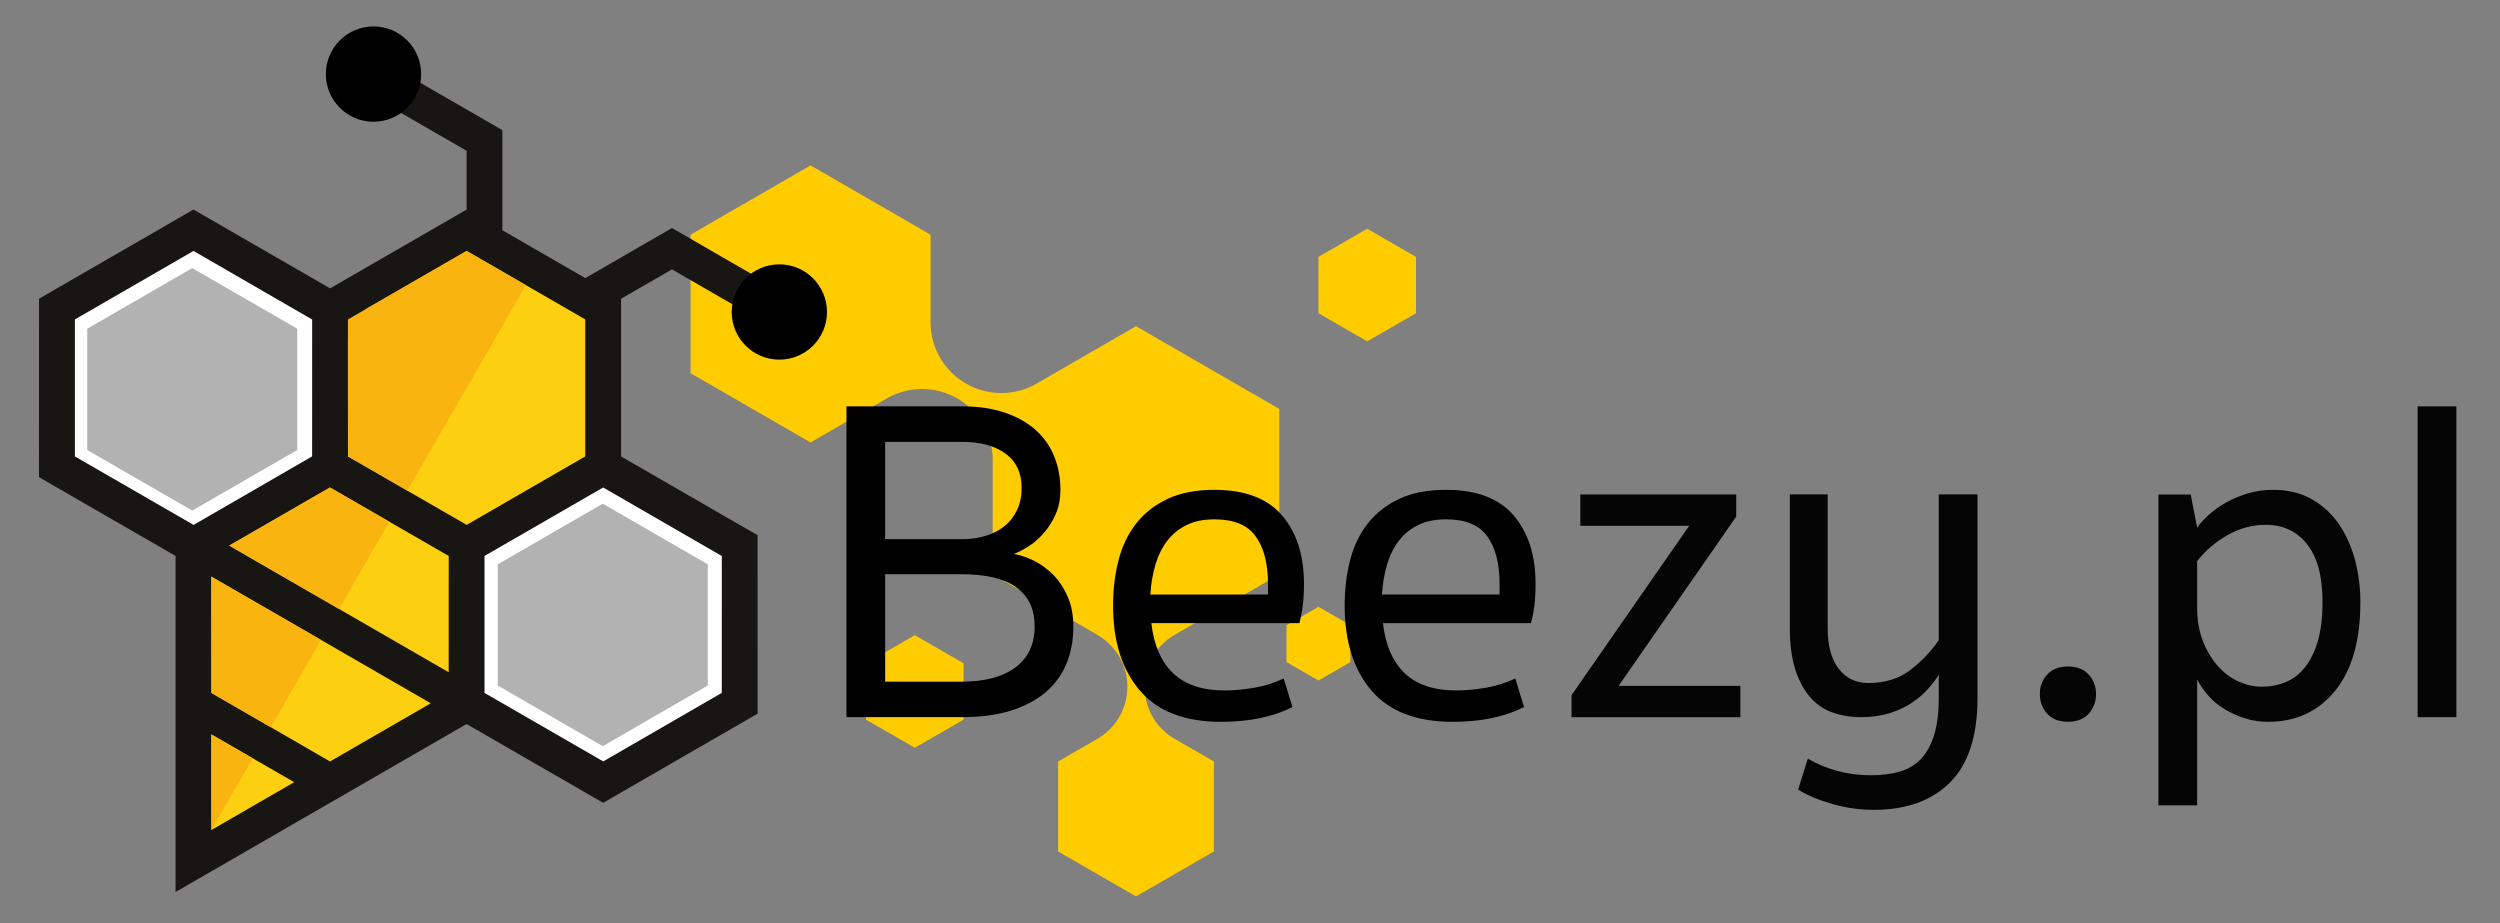
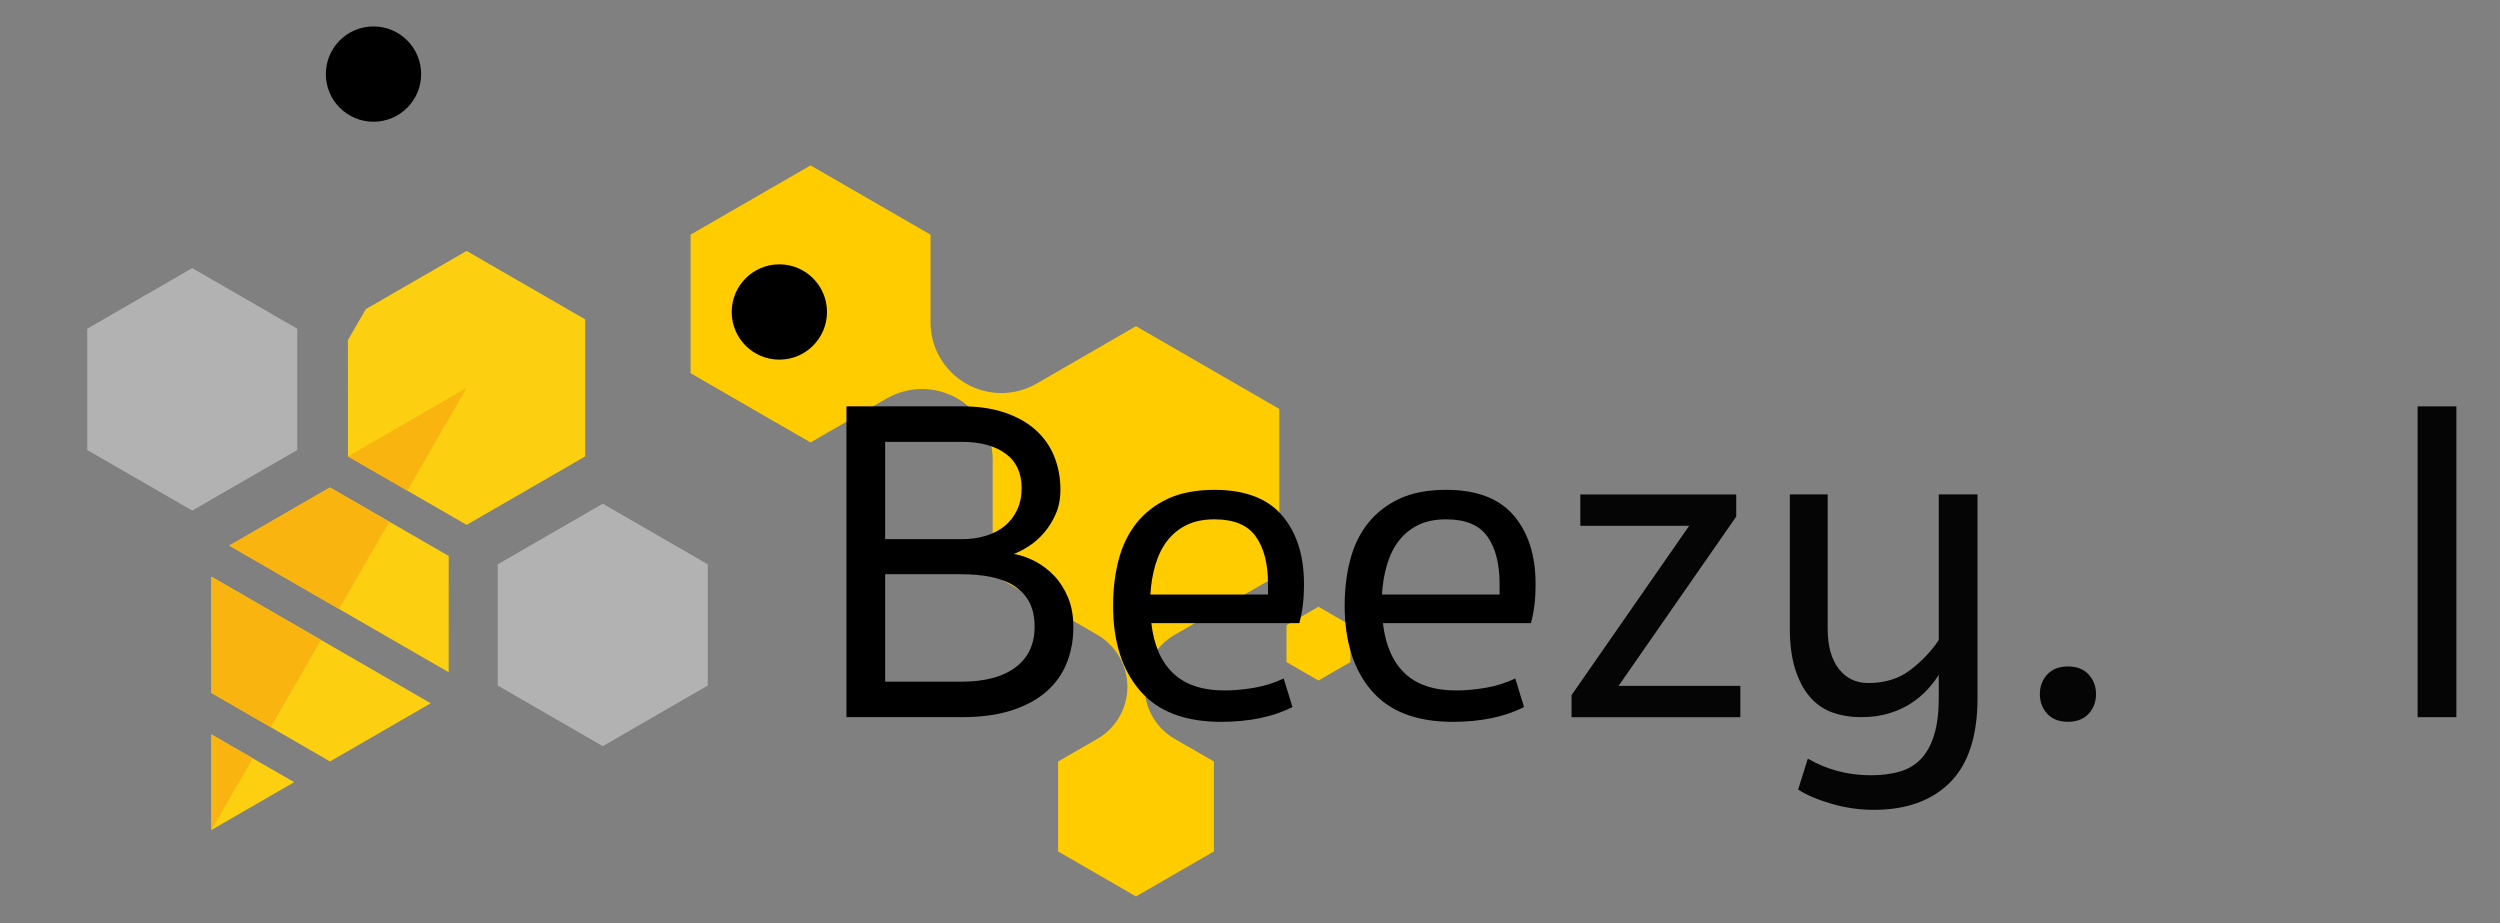
<svg xmlns="http://www.w3.org/2000/svg" version="1.1" id="Layer_1" x="0px" y="0px" viewBox="0 0 5702.9 2106.1" style="enable-background:new 0 0 5702.9 2106.1;" xml:space="preserve">
  <rect x="0" y="0" width="5702.9" height="2106.1" fill="#808080" stroke="none" />
  <style type="text/css">
	.st0{fill:#FFCC00;}
	.st1{fill:#181612;}
	.st2{fill:#FCCF10;}
	.st3{fill:#F9B410;}
	.st4{fill:#FFFFFF;}
	.st5{fill:#050505;}
	.st6{fill:#B2B2B2;}
</style>
  <g id="XMLID_1_">
    <g id="XMLID_7_">
-       <polygon id="XMLID_8_" class="st0" points="2198,1641.6 2086.8,1705.8 1975.5,1641.6 1975.5,1513.1 2086.8,1448.9 2198,1513.1       " />
-     </g>
+       </g>
    <g id="XMLID_5_">
-       <polygon id="XMLID_6_" class="st0" points="3230.1,714.5 3118.8,778.7 3007.6,714.5 3007.6,586 3118.8,521.8 3230.1,586   " />
-     </g>
+       </g>
    <g id="XMLID_3_">
      <polygon id="XMLID_4_" class="st0" points="3080.5,1510.3 3007.6,1552.4 2934.7,1510.3 2934.7,1426.2 3007.6,1384.1     3080.5,1426.2   " />
    </g>
    <path id="XMLID_2_" class="st0" d="M2918.4,1310.4V932.9l-327-188.8L2364.8,875c-49.9,28.8-111.3,28.8-161.2,0l-0.3-0.2   c-49.9-28.8-80.6-82-80.6-139.6V535.3l-273.7-158l-273.7,158v316l273.7,158l173.7-100.3c49.9-28.8,111.3-28.8,161.2,0h0   c49.9,28.8,80.6,82,80.6,139.6v261.7l238.8,137.9c42.4,24.5,68.5,69.7,68.5,118.6v0c0,48.9-26.1,94.1-68.5,118.6l-89.6,51.7v205.2   l177.7,102.6l177.7-102.6v-205.2l-89.6-51.7c-42.4-24.5-68.5-69.7-68.5-118.6v0c0-48.9,26.1-94.1,68.5-118.6L2918.4,1310.4z" />
  </g>
  <g id="_2154198251776">
    <g>
-       <polygon class="st1" points="753,657.8 1064.4,478.1 1064.4,344 859.6,225.8 900.5,155.1 1146,296.9 1146,525.2 1335.1,634.4     1532.9,520.2 1778.5,662 1737.6,732.7 1532.9,614.5 1416.8,681.5 1416.8,1041.3 1728.2,1220.9 1728.3,1627.9 1375.9,1831.4     1064.3,1651.6 400.5,2034.8 400.5,1268.2 88.9,1088.5 89,681.4 441.3,478   " />
      <path class="st2" d="M482.1,1675.3l0,218.1l189-109.1L482.1,1675.3L482.1,1675.3z M1335,728.6l-270.6-156.2L834.5,705.1    l-40.8,70.7l0.1,265.3l135.3,78.1l135.4,78.1l270.5-156.2L1335,728.6L1335,728.6z M982.6,1604.3l-500.5-288.9l0.1,265.2    L752.8,1737L982.6,1604.3L982.6,1604.3z M523,1244.6l500.5,288.9l0.1-265.2L752.7,1112L523,1244.6L523,1244.6z" />
-       <path class="st3" d="M482.1,1675.3l0,218.1l94.5-163.6L482.1,1675.3L482.1,1675.3z M1199.7,650.5l-270.6,468.7l-135.3-78.1    l-0.1-312.4l270.7-156.3L1199.7,650.5L1199.7,650.5z M888.1,1190.2l-114.8,198.9L523,1244.6L752.7,1112L888.1,1190.2L888.1,1190.2    z M732.4,1459.9l-114.9,199l-135.3-78.2l-0.1-265.2L732.4,1459.9L732.4,1459.9z" />
-       <path class="st4" d="M712,1041.1l0.1-312.2L441.4,572.4L170.8,728.7v312.5l270.8,156.2L712,1041.1L712,1041.1z M1646.5,1580.6    l0.1-312.2L1375.9,1112l-270.6,156.2v312.5l270.8,156.2L1646.5,1580.6L1646.5,1580.6z" />
+       <path class="st3" d="M482.1,1675.3l0,218.1l94.5-163.6L482.1,1675.3L482.1,1675.3z M1199.7,650.5l-270.6,468.7l-135.3-78.1    l270.7-156.3L1199.7,650.5L1199.7,650.5z M888.1,1190.2l-114.8,198.9L523,1244.6L752.7,1112L888.1,1190.2L888.1,1190.2    z M732.4,1459.9l-114.9,199l-135.3-78.2l-0.1-265.2L732.4,1459.9L732.4,1459.9z" />
    </g>
  </g>
  <g>
    <path d="M2312.7,1263.6c16.1,2.8,32.3,8.4,48.4,16.8c16.1,8.4,30.7,19.5,43.7,33.1c13,13.7,23.5,30.2,31.6,49.5   s12.1,41.5,12.1,66.8c0,30.2-5.1,57.9-15.3,83.1s-25.8,47-46.8,65.2c-21,18.2-47.5,32.4-79.4,42.6s-69.2,15.2-112,15.2h-264.1v-709   h263c37.2,0,69.8,4.7,97.8,14.2c28,9.5,51.5,22.6,70.5,39.5c18.9,16.8,33.1,37,42.6,60.5c9.5,23.5,14.2,48.9,14.2,76.2   c0,20.3-3.5,38.6-10.5,54.7c-7,16.1-15.8,30.3-26.3,42.6c-10.5,12.3-21.9,22.5-34.2,30.5   C2335.7,1253.2,2323.9,1259.4,2312.7,1263.6z M2194.9,1229.9c18.9,0,36.6-2.5,53.1-7.4s30.9-12.3,43.1-22.1   c12.3-9.8,21.9-22.1,28.9-36.8c7-14.7,10.5-31.6,10.5-50.5c0-34.4-12.3-60.5-36.8-78.4c-24.5-17.9-57.9-26.8-99.9-26.8h-174.6v222   H2194.9z M2193.8,1555c52.6,0,93.5-10.9,122.6-32.6c29.1-21.8,43.7-52.6,43.7-92.6c0-22.4-4-41.2-12.1-56.3s-19.5-27.4-34.2-36.8   c-14.7-9.5-32.3-16.3-52.6-20.5c-20.3-4.2-43.1-6.3-68.4-6.3h-173.6V1555H2193.8z" />
    <path d="M2626.4,1421.4c5.6,49.8,22.1,87.8,49.4,114.1c27.3,26.3,66.6,39.5,117.8,39.5c21.7,0,44.5-2.1,68.4-6.3   c23.8-4.2,45.9-11.2,66.3-21l20,65.2c-44.2,22.4-98.5,33.7-163,33.7c-82.8,0-144.5-23.8-185.2-71.5c-40.7-47.7-61-112.2-61-193.6   c0-37.2,4.2-71.9,12.6-104.2c8.4-32.2,21.9-60.1,40.5-83.6c18.6-23.5,42.4-42.1,71.5-55.8c29.1-13.7,64.7-20.5,106.8-20.5   c69.4,0,120.8,19.5,154.1,58.4c33.3,38.9,50,91,50,156.2c0,18.2-0.9,34.4-2.6,48.4s-4.4,27.7-7.9,41H2626.4z M2770.5,1184.7   c-25.2,0-46.6,4.4-64.2,13.2c-17.5,8.8-32.1,20.7-43.7,35.8c-11.6,15.1-20.5,33.2-26.8,54.2s-10.2,43.8-11.6,68.4h268.3v-24.2   c0-46.3-9.3-82.4-27.9-108.3C2846.1,1197.6,2814.7,1184.7,2770.5,1184.7z" />
    <path d="M3154.7,1421.4c5.6,49.8,22.1,87.8,49.4,114.1c27.3,26.3,66.6,39.5,117.8,39.5c21.7,0,44.5-2.1,68.4-6.3   c23.8-4.2,45.9-11.2,66.3-21l20,65.2c-44.2,22.4-98.5,33.7-163,33.7c-82.8,0-144.5-23.8-185.2-71.5c-40.7-47.7-61-112.2-61-193.6   c0-37.2,4.2-71.9,12.6-104.2c8.4-32.2,21.9-60.1,40.5-83.6c18.6-23.5,42.4-42.1,71.5-55.8c29.1-13.7,64.7-20.5,106.8-20.5   c69.4,0,120.8,19.5,154.1,58.4c33.3,38.9,50,91,50,156.2c0,18.2-0.9,34.4-2.6,48.4s-4.4,27.7-7.9,41H3154.7z M3298.8,1184.7   c-25.2,0-46.6,4.4-64.2,13.2c-17.5,8.8-32.1,20.7-43.7,35.8c-11.6,15.1-20.5,33.2-26.8,54.2s-10.2,43.8-11.6,68.4h268.3v-24.2   c0-46.3-9.3-82.4-27.9-108.3C3374.3,1197.6,3343,1184.7,3298.8,1184.7z" />
    <path class="st5" d="M3585.1,1585.5l268.2-386.1h-248.3v-71.5h355.6v50.5l-268.3,386.1h277.7v71.5h-385V1585.5z" />
    <path class="st5" d="M4422.6,1539.2c-6.3,10.5-14.7,21.6-25.2,33.1c-10.5,11.6-23,22.1-37.3,31.6s-31,17.2-50,23.1   s-40.3,8.9-64.2,8.9c-24.6,0-46.8-3.7-66.8-11c-20-7.4-37-19.3-51-35.8c-14-16.5-25.1-37.5-33.1-63.1s-12.1-56.3-12.1-92.1v-306.1   h86.3V1434c0,39.3,8.4,69.8,25.2,91.5c16.8,21.8,39.3,32.6,67.3,32.6c37.9,0,69.8-9.8,95.7-29.5s47.7-42.4,65.2-68.4v-332.4h88.4   v465c0,86.2-20.9,150.2-62.6,192c-41.7,41.7-99.8,62.6-174.1,62.6c-32.3,0-64.2-4.6-95.7-13.7c-31.6-9.1-57.2-20-76.8-32.6   l22.1-70.5c20.3,11.9,42.6,21.2,66.8,27.9c24.2,6.6,50,10,77.3,10c24.5,0,46.5-2.8,65.7-8.4c19.3-5.6,35.4-15.3,48.4-28.9   c13-13.7,23-31.9,30-54.7c7-22.8,10.5-51,10.5-84.7V1539.2z" />
    <path class="st5" d="M4653.2,1583.4c0-17.5,5.6-32.4,16.8-44.7c11.2-12.3,27-18.4,47.3-18.4c20.3,0,36.1,6.1,47.3,18.4   c11.2,12.3,16.8,27.2,16.8,44.7s-5.6,32.4-16.8,44.7s-27,18.4-47.3,18.4c-20.3,0-36.1-6.1-47.3-18.4S4653.2,1600.9,4653.2,1583.4z" />
-     <path class="st5" d="M4997.3,1127.9l14.7,75.7c6.3-9.1,15.1-18.7,26.3-28.9s24.2-19.5,38.9-27.9s31.2-15.4,49.4-21   c18.2-5.6,37.9-8.4,58.9-8.4c34.4,0,64.2,7.4,89.4,22.1c25.2,14.7,45.9,34.2,62.1,58.4c16.1,24.2,28,51.6,35.8,82.1   s11.6,61.5,11.6,93.1c0,88.4-19.3,156-57.9,203c-38.6,47-89.4,70.5-152.5,70.5c-18.2,0-35.8-2.6-52.6-7.9   c-16.8-5.2-32.4-12.3-46.8-21s-26.8-19.1-37.3-31c-10.5-11.9-18.9-24.2-25.2-36.8v287.2h-88.4v-709H4997.3z M5012,1386.6   c0,27.4,4.2,52.1,12.6,74.2c8.4,22.1,19.5,41,33.1,56.8c13.7,15.8,29.5,27.9,47.3,36.3c17.9,8.4,36.3,12.6,55.2,12.6   c18.2,0,35.8-3.3,52.6-10c16.8-6.7,31.5-17.7,44.2-33.1c12.6-15.4,22.6-35.4,30-60c7.4-24.5,11-54.7,11-90.5   c0-58.2-11.8-102-35.2-131.5c-23.5-29.5-54.9-44.2-94.1-44.2c-30.9,0-60.1,7.9-87.8,23.7s-50.7,35.6-68.9,59.4V1386.6z" />
    <path class="st5" d="M5603.4,1636H5515v-709h88.4V1636z" />
  </g>
  <circle cx="852" cy="169" r="108.7" />
  <circle cx="1777.8" cy="711.7" r="108.7" />
  <polygon class="st6" points="678.1,749.9 438.5,611.6 199,749.9 199,1026.5 438.5,1164.7 678.1,1026.5 " />
  <polygon class="st6" points="1614.5,1287.3 1375,1149 1135.4,1287.3 1135.4,1563.8 1375,1702.1 1614.5,1563.8 " />
</svg>